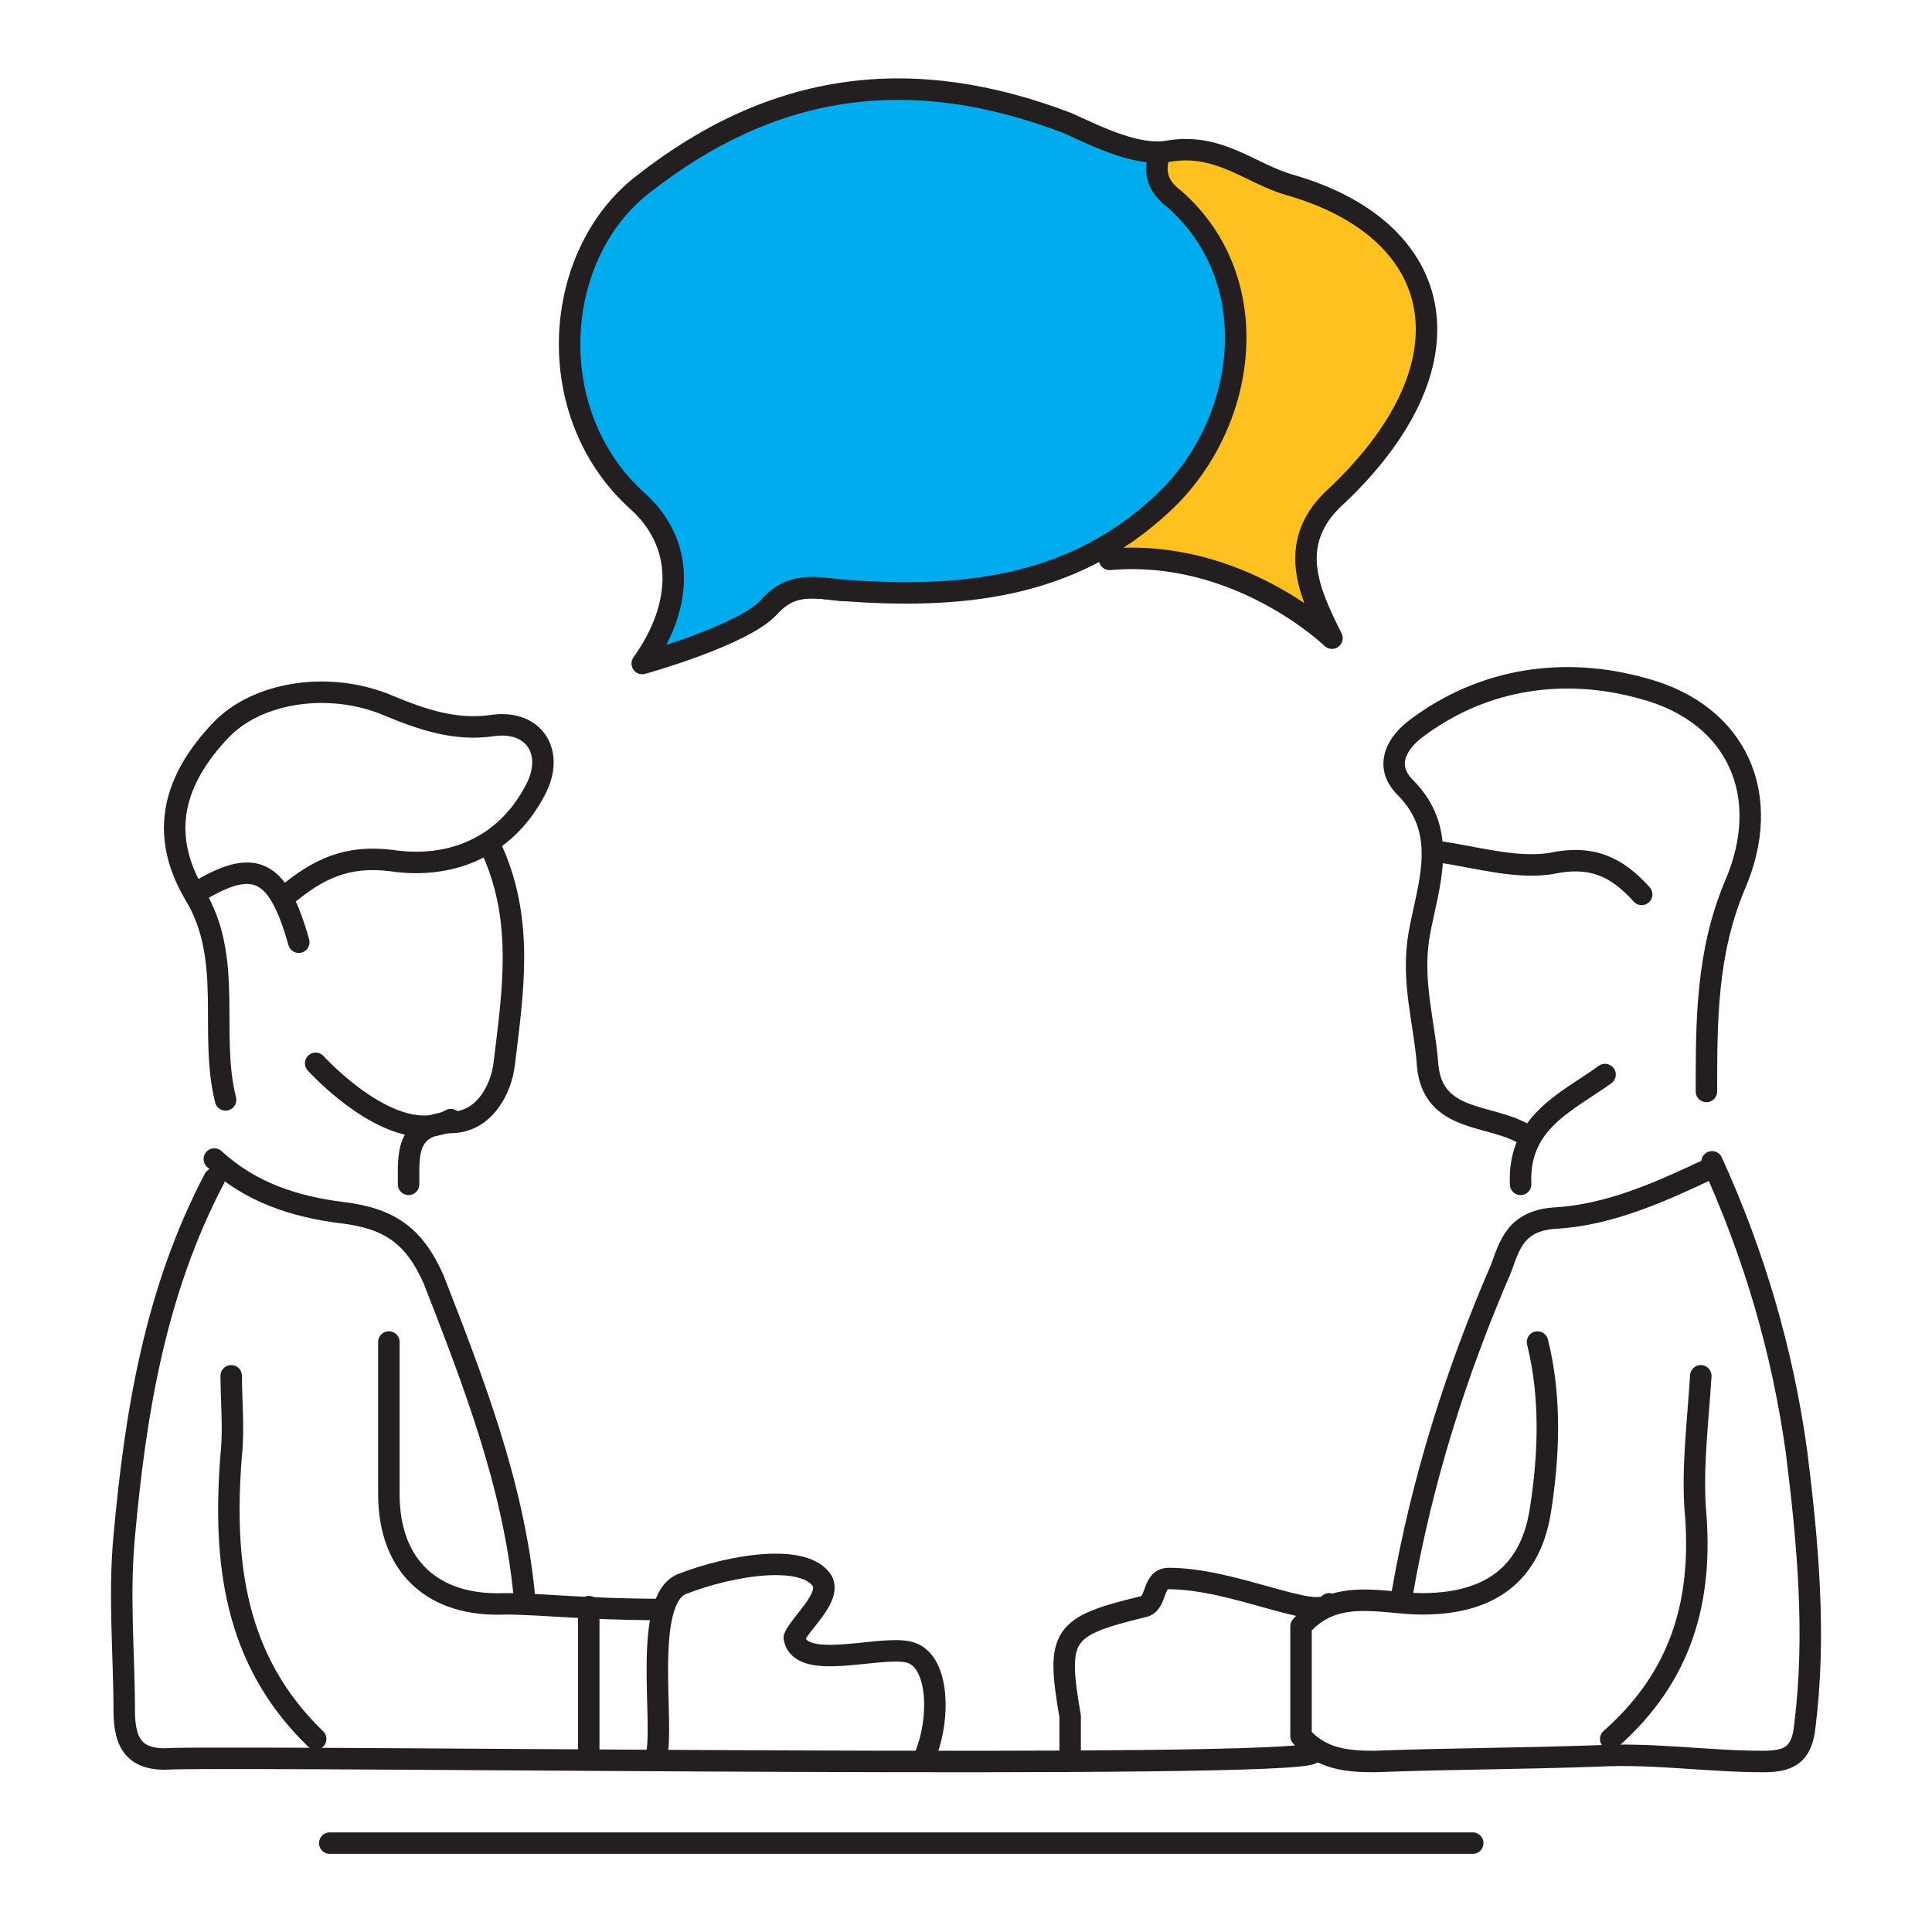
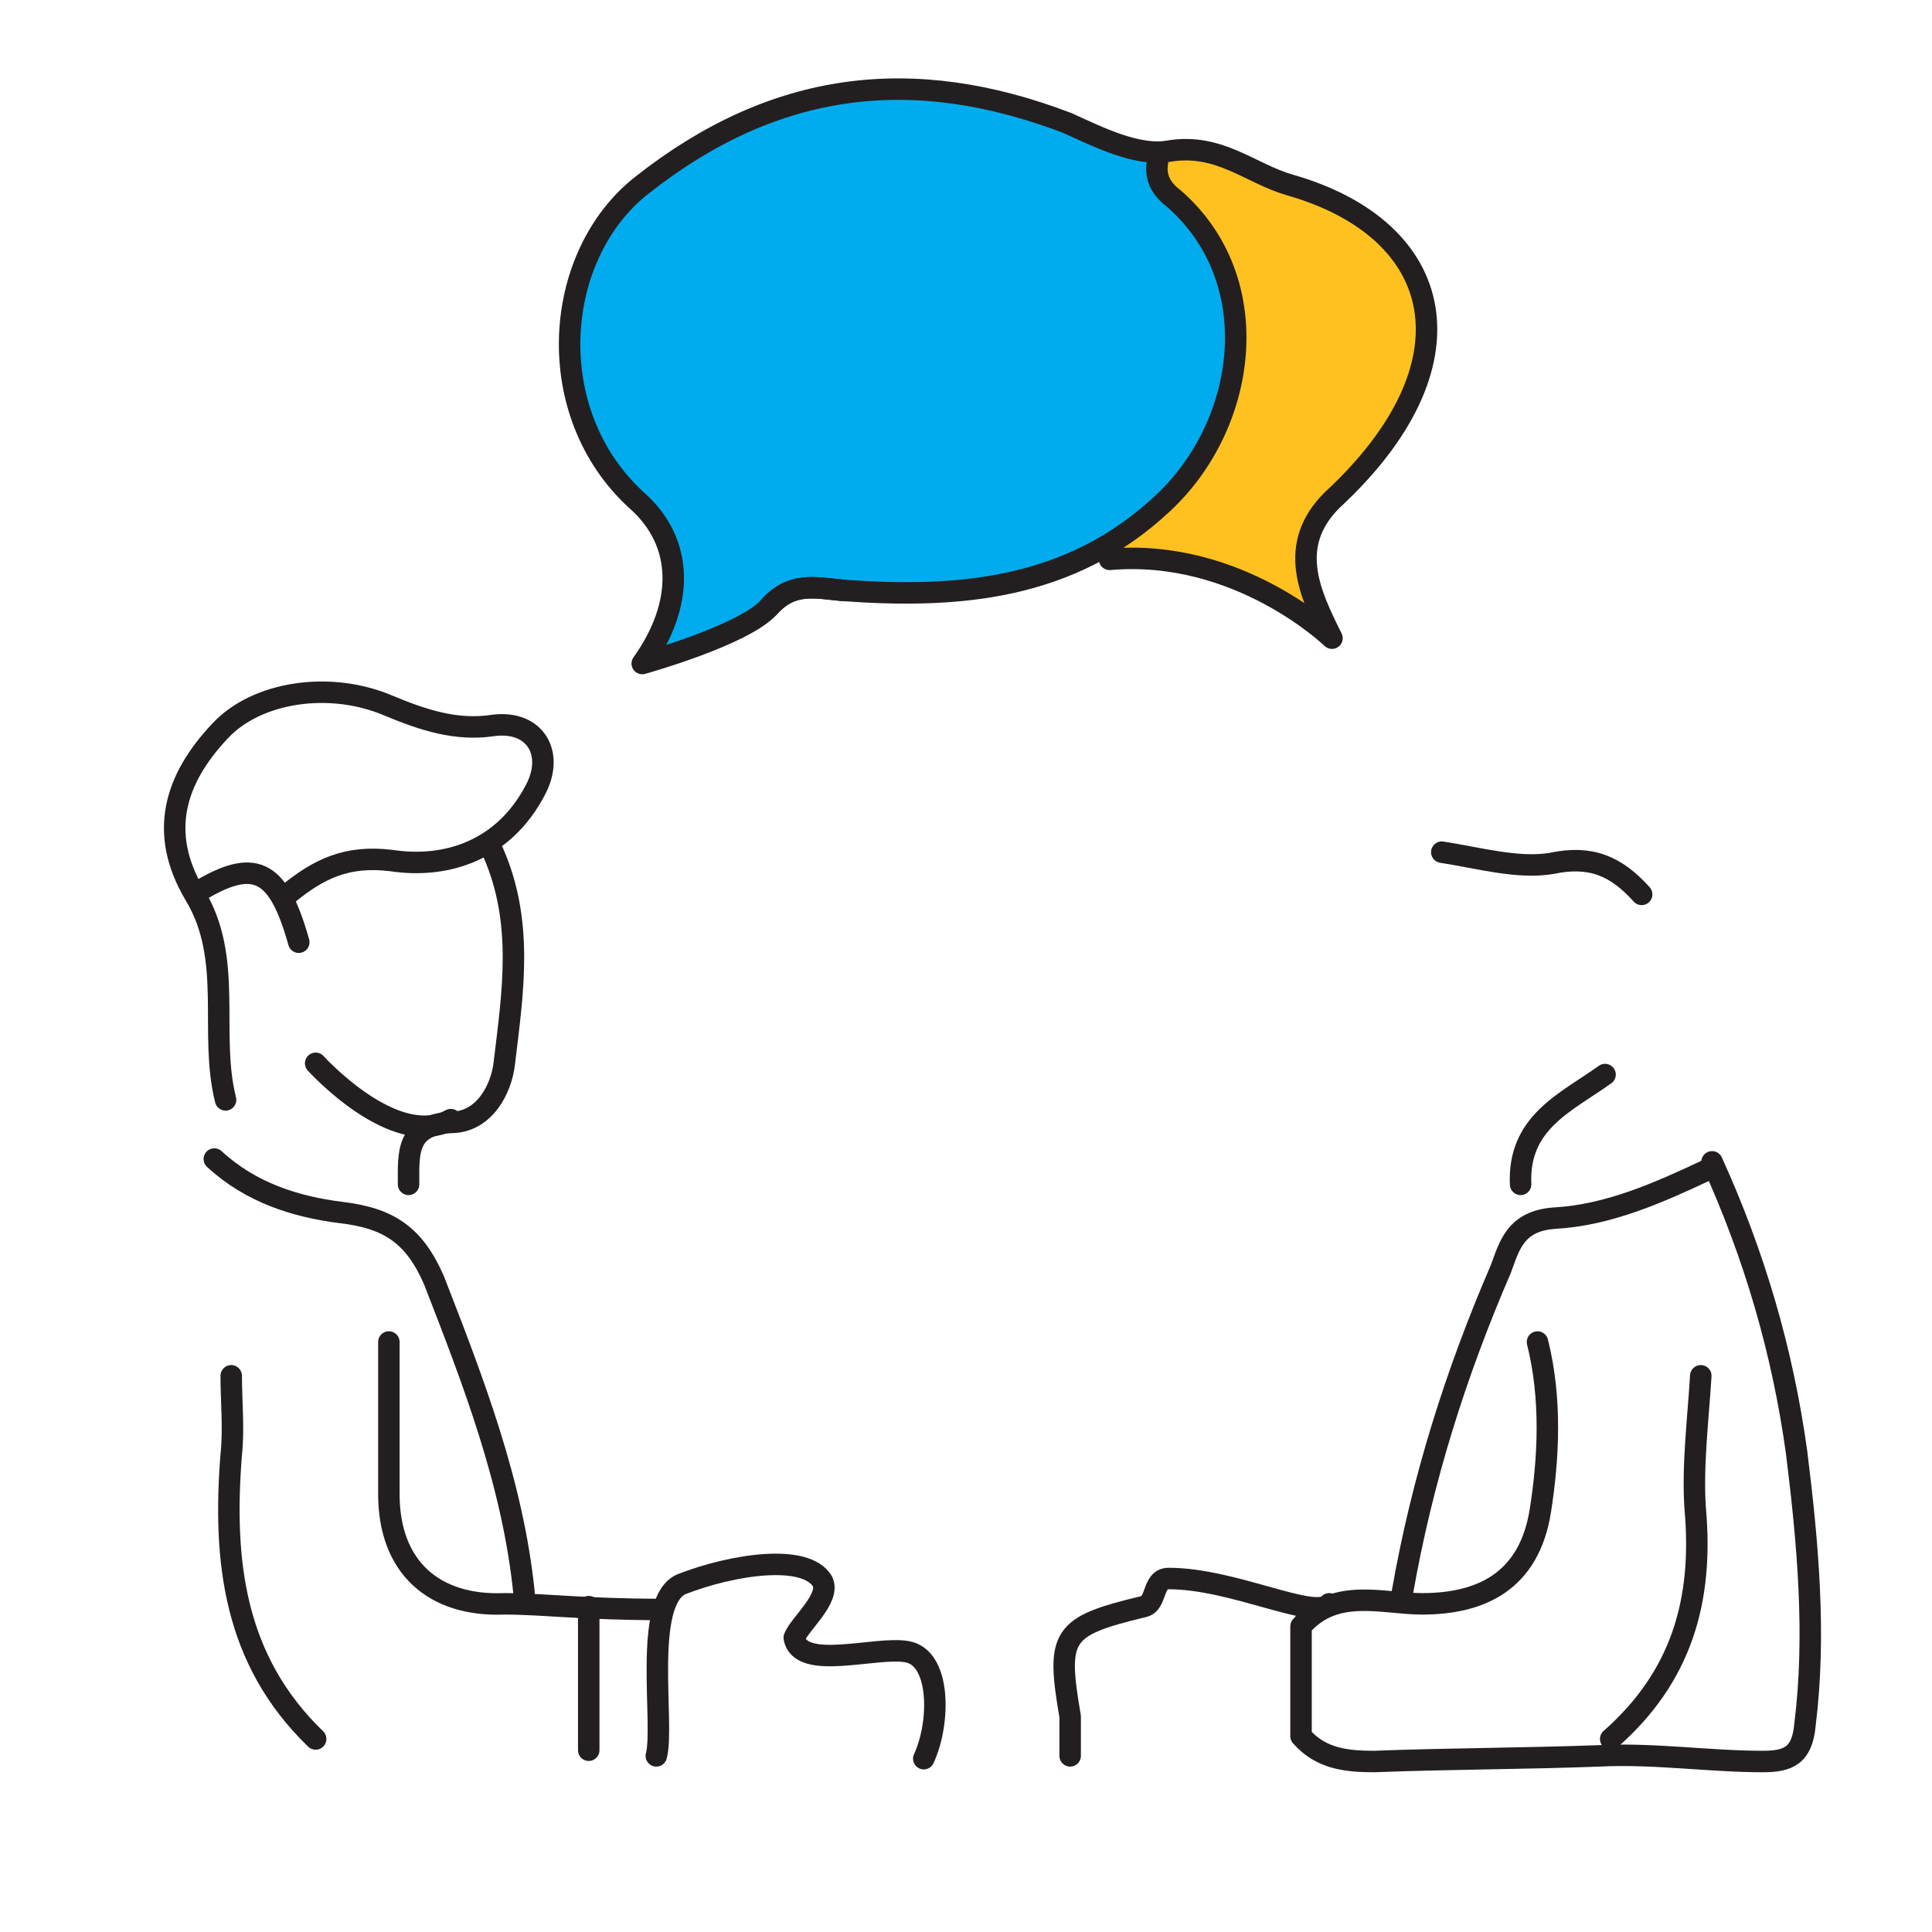
<svg xmlns="http://www.w3.org/2000/svg" width="90" height="90" viewBox="0 0 90 90" fill="none">
  <g clip-path="url(#clip0)">
    <path d="M60.082 8.615C58.246 8.09 56.803 6.647 54.443 7.041L51.688 26.057C57.721 25.532 62.049 29.729 62.049 29.729C61 27.631 59.951 25.401 62.049 23.303C68.869 17.008 67.557 10.713 60.082 8.615Z" fill="#FFC120" />
    <path d="M54.443 7.041C53 7.303 51.164 6.385 49.721 5.729C42.508 2.975 36.082 3.762 29.918 8.615C25.721 11.893 25.197 19.238 29.656 23.303C31.885 25.27 31.885 28.155 29.918 30.91C29.918 30.91 34.639 29.598 35.82 28.287C36.869 27.106 37.918 27.369 39.23 27.5C44.607 27.893 49.852 27.5 54.18 23.434C58.115 19.762 59.033 13.074 54.705 9.27C54.18 8.877 53.787 8.352 53.918 7.565" fill="#00ACED" />
-     <path d="M68.607 85.86H15.361" stroke="#231F20" stroke-miterlimit="10" stroke-linecap="round" stroke-linejoin="round" />
    <path d="M79.492 54.516C77.262 55.565 74.902 56.614 72.41 56.746C70.574 56.877 70.311 58.057 69.918 59.106C67.82 63.959 66.246 68.942 65.328 74.188" stroke="#231F20" stroke-miterlimit="10" stroke-linecap="round" stroke-linejoin="round" />
    <path d="M9.984 53.992C11.688 55.566 13.787 56.221 15.885 56.483C18.115 56.746 19.295 57.533 20.213 59.631C22.049 64.352 23.885 69.074 24.41 74.188" stroke="#231F20" stroke-miterlimit="10" stroke-linecap="round" stroke-linejoin="round" />
-     <path d="M79.492 50.844C79.492 47.565 79.492 44.418 80.803 41.27C82.639 37.074 80.934 33.27 76.607 32.09C72.934 31.041 69.131 31.565 65.984 33.926C64.934 34.713 64.541 35.762 65.459 36.68C67.557 38.779 66.508 41.27 66.115 43.5C65.721 45.729 66.377 47.697 66.508 49.664C66.77 52.287 69.393 51.893 70.967 52.811" stroke="#231F20" stroke-miterlimit="10" stroke-linecap="round" stroke-linejoin="round" />
    <path d="M13.393 41.664C14.836 40.483 16.148 39.828 18.246 40.09C20.869 40.483 23.492 39.565 24.934 36.811C25.852 35.106 24.934 33.533 22.967 33.795C21.262 34.057 19.689 33.533 18.115 32.877C15.361 31.697 11.951 32.221 10.246 34.057C8.148 36.287 7.361 38.779 9.066 41.664C10.902 44.68 9.721 48.09 10.508 51.237" stroke="#231F20" stroke-miterlimit="10" stroke-linecap="round" stroke-linejoin="round" />
    <path d="M10.771 64.09C10.771 65.27 10.902 66.582 10.771 67.762C10.377 72.746 10.902 77.336 14.705 81.008" stroke="#231F20" stroke-miterlimit="10" stroke-linecap="round" stroke-linejoin="round" />
    <path d="M79.23 64.09C79.098 66.188 78.836 68.287 78.967 70.254C79.361 74.582 78.311 78.123 75.033 81.008" stroke="#231F20" stroke-miterlimit="10" stroke-linecap="round" stroke-linejoin="round" />
    <path d="M71.623 62.517C72.279 65.139 72.147 67.894 71.754 70.385C71.23 73.664 69 74.713 66.246 74.713C64.41 74.713 62.18 73.926 60.607 75.762V80.877C61.525 81.926 62.705 82.058 64.016 82.058C67.426 81.926 70.967 81.926 74.508 81.795C77 81.664 79.623 82.058 82.115 82.058C83.295 82.058 83.951 81.795 84.082 80.353C84.607 76.156 84.213 71.828 83.689 67.631C83.033 62.91 81.721 58.451 79.754 54.123" stroke="#231F20" stroke-miterlimit="10" stroke-linecap="round" stroke-linejoin="round" />
    <path d="M18.115 62.516C18.115 64.877 18.115 67.237 18.115 69.598C18.115 73.008 20.213 74.844 23.492 74.713C25.328 74.713 27.164 74.975 30.836 74.975" stroke="#231F20" stroke-miterlimit="10" stroke-linecap="round" stroke-linejoin="round" />
    <path d="M22.967 39.697C24.41 42.975 23.885 46.254 23.492 49.533C23.361 50.713 22.574 52.287 21 52.287C18.902 52.418 19.033 53.73 19.033 55.172" stroke="#231F20" stroke-miterlimit="10" stroke-linecap="round" stroke-linejoin="round" />
-     <path d="M9.984 54.91C7.23 60.156 6.311 65.795 5.787 71.565C5.525 74.32 5.787 77.074 5.787 79.697C5.787 81.27 6.311 82.057 8.016 81.926C14.049 81.795 60.475 82.451 61.131 81.664" stroke="#231F20" stroke-miterlimit="10" stroke-linecap="round" stroke-linejoin="round" />
    <path d="M43.033 81.926C43.82 80.221 43.82 77.204 42.246 76.942C40.803 76.68 37.262 77.86 37 76.287C37.262 75.631 38.705 74.45 38.312 73.663C37.525 72.352 34.115 72.877 31.754 73.795C29.918 74.582 30.967 80.352 30.574 81.795" stroke="#231F20" stroke-miterlimit="10" stroke-linecap="round" stroke-linejoin="round" />
    <path d="M35.82 28.287C36.869 27.106 37.918 27.369 39.23 27.5" stroke="#231F20" stroke-miterlimit="10" stroke-linecap="round" stroke-linejoin="round" />
    <path d="M51.688 26.057C57.721 25.533 62.049 29.729 62.049 29.729C61 27.631 59.951 25.401 62.049 23.303C68.869 17.008 67.426 10.713 60.082 8.615C58.246 8.09 56.803 6.647 54.443 7.041C53 7.303 51.164 6.385 49.721 5.729C42.508 2.975 36.082 3.762 29.918 8.615C25.721 11.893 25.197 19.238 29.656 23.303C31.885 25.27 31.885 28.155 29.918 30.91C29.918 30.91 34.639 29.598 35.82 28.287C36.869 27.106 37.918 27.369 39.23 27.5C44.607 27.893 49.852 27.5 54.18 23.434C58.115 19.762 59.033 13.074 54.705 9.27C54.18 8.877 53.787 8.352 53.918 7.565" stroke="#231F20" stroke-miterlimit="10" stroke-linecap="round" stroke-linejoin="round" />
    <path d="M76.475 41.664C75.295 40.352 74.115 39.828 72.279 40.221C70.705 40.484 68.869 39.959 67.164 39.697" stroke="#231F20" stroke-miterlimit="10" stroke-linecap="round" stroke-linejoin="round" />
    <path d="M61.918 74.713C61.262 75.5 57.459 73.533 54.443 73.533C53.656 73.533 53.918 74.713 53.262 74.844C49.459 75.762 49.197 76.156 49.852 79.959C49.852 80.221 49.852 81.533 49.852 81.795" stroke="#231F20" stroke-miterlimit="10" stroke-linecap="round" stroke-linejoin="round" />
    <path d="M13.918 43.893C13 40.615 11.951 39.959 9.459 41.401" stroke="#231F20" stroke-miterlimit="10" stroke-linecap="round" stroke-linejoin="round" />
    <path d="M74.77 50.057C72.934 51.369 70.705 52.287 70.836 55.172" stroke="#231F20" stroke-miterlimit="10" stroke-linecap="round" stroke-linejoin="round" />
    <path d="M27.426 81.532V74.844" stroke="#231F20" stroke-miterlimit="10" stroke-linecap="round" stroke-linejoin="round" />
    <path d="M14.705 49.533C14.705 49.533 18.377 53.598 21 52.156" stroke="#231F20" stroke-miterlimit="10" stroke-linecap="round" stroke-linejoin="round" />
  </g>
  <defs>
    <clipPath id="clip0">
      <rect width="80" height="83.016" fill="white" transform="translate(5 3.5)" />
    </clipPath>
  </defs>
</svg>